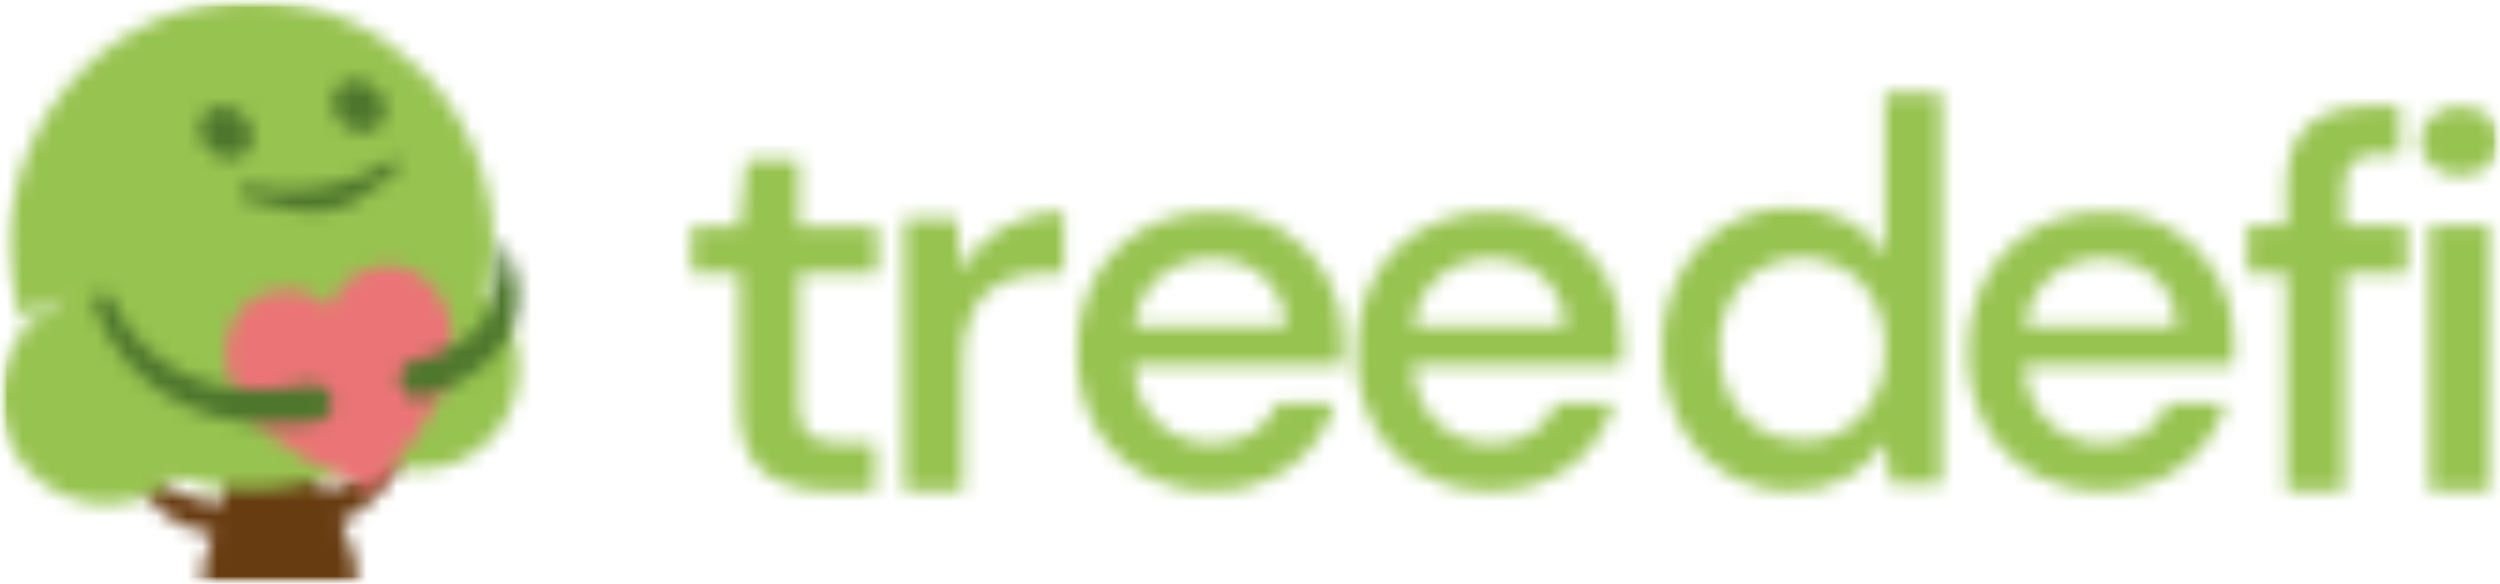
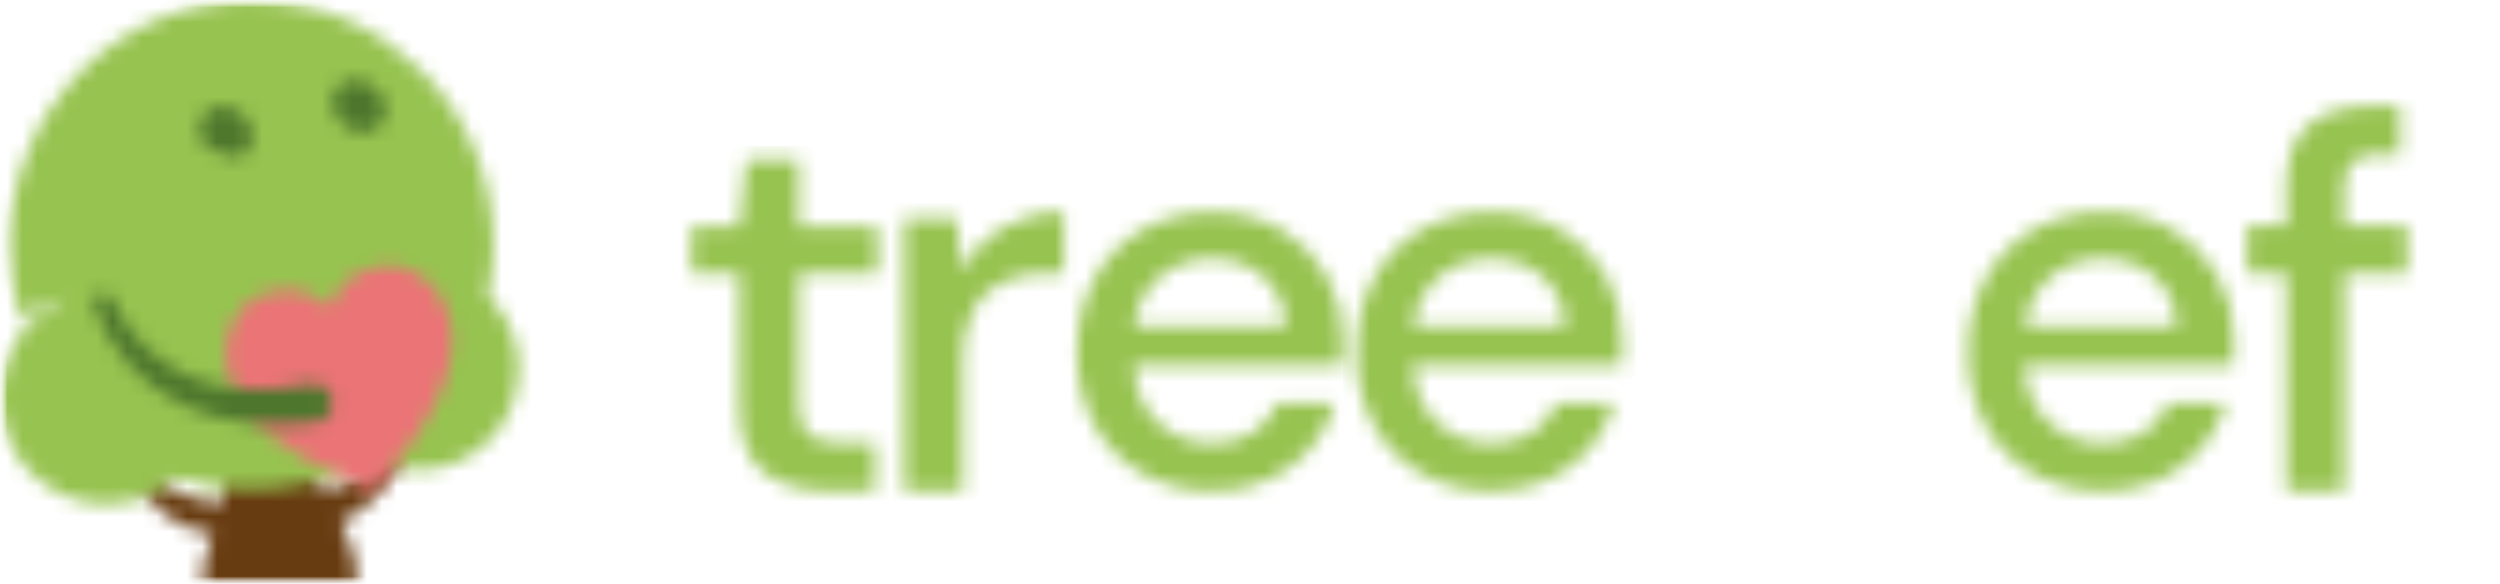
<svg xmlns="http://www.w3.org/2000/svg" width="167" height="39" viewBox="0 0 167 39" fill="none">
  <mask id="mask0_1_227" style="mask-type:luminance" maskUnits="userSpaceOnUse" x="46" y="10" width="13" height="23">
    <path d="M55.359 32.795C53.529 32.795 52.076 32.374 51.002 31.532C49.927 30.69 49.388 29.191 49.385 27.034V18.294H46.191V15.126H49.385L49.873 10.636H53.369V15.126H58.628V18.294H53.369V27.034C53.369 28.005 53.587 28.678 54.026 29.046C54.466 29.414 55.221 29.6 56.3 29.6H58.441V32.795H55.359Z" fill="white" />
  </mask>
  <g mask="url(#mask0_1_227)">
    <mask id="mask1_1_227" style="mask-type:luminance" maskUnits="userSpaceOnUse" x="-89" y="-21" width="1280" height="3388">
      <path d="M1190.32 -20.386H-88.83V3366.41H1190.32V-20.386Z" fill="white" />
    </mask>
    <g mask="url(#mask1_1_227)">
      <path d="M59.516 9.75H45.303V33.682H59.516V9.75Z" fill="#97C350" />
    </g>
  </g>
  <mask id="mask2_1_227" style="mask-type:luminance" maskUnits="userSpaceOnUse" x="60" y="14" width="12" height="19">
    <path d="M60.404 32.795V14.625H63.909L64.242 18.069C64.854 16.898 65.776 15.918 66.907 15.232C68.167 14.502 69.607 14.138 71.064 14.182V18.25H69.993C69.002 18.233 68.018 18.414 67.098 18.782C66.242 19.141 65.53 19.772 65.072 20.577C64.511 21.654 64.249 22.861 64.313 24.074V32.795H60.404Z" fill="white" />
  </mask>
  <g mask="url(#mask2_1_227)">
    <mask id="mask3_1_227" style="mask-type:luminance" maskUnits="userSpaceOnUse" x="-89" y="-21" width="1280" height="3388">
      <path d="M1190.32 -20.386H-88.83V3366.41H1190.32V-20.386Z" fill="white" />
    </mask>
    <g mask="url(#mask3_1_227)">
      <path d="M71.952 13.295H59.516V33.682H71.952V13.295Z" fill="#97C350" />
    </g>
  </g>
  <mask id="mask4_1_227" style="mask-type:luminance" maskUnits="userSpaceOnUse" x="71" y="14" width="19" height="19">
    <path d="M80.981 32.795C79.347 32.826 77.733 32.424 76.305 31.63C74.958 30.869 73.85 29.749 73.107 28.395C72.313 26.908 71.915 25.243 71.952 23.56C71.915 21.857 72.305 20.171 73.089 18.658C73.815 17.282 74.918 16.14 76.269 15.365C77.717 14.553 79.357 14.145 81.017 14.182C82.623 14.144 84.209 14.547 85.601 15.347C86.871 16.093 87.919 17.164 88.634 18.45C89.359 19.748 89.733 21.213 89.718 22.7C89.718 22.939 89.718 23.196 89.718 23.471C89.718 23.746 89.687 24.052 89.665 24.384H75.71C75.831 26.103 76.402 27.409 77.424 28.302C78.4 29.173 79.668 29.648 80.977 29.631C81.938 29.664 82.886 29.41 83.7 28.9C84.433 28.414 85.005 27.721 85.343 26.91H89.172C88.692 28.578 87.686 30.047 86.302 31.098C84.772 32.254 82.89 32.849 80.973 32.782M80.973 17.271C79.745 17.254 78.549 17.651 77.575 18.396C77.064 18.812 76.641 19.325 76.331 19.905C76.021 20.486 75.831 21.123 75.772 21.778H85.88C85.874 21.157 85.74 20.544 85.485 19.978C85.231 19.411 84.862 18.903 84.401 18.485C83.454 17.669 82.232 17.241 80.981 17.284" fill="white" />
  </mask>
  <g mask="url(#mask4_1_227)">
    <mask id="mask5_1_227" style="mask-type:luminance" maskUnits="userSpaceOnUse" x="-89" y="-21" width="1280" height="3388">
      <path d="M1190.32 -20.386H-88.83V3366.41H1190.32V-20.386Z" fill="white" />
    </mask>
    <g mask="url(#mask5_1_227)">
      <path d="M90.606 13.295H71.064V33.682H90.606V13.295Z" fill="#97C350" />
    </g>
  </g>
  <mask id="mask6_1_227" style="mask-type:luminance" maskUnits="userSpaceOnUse" x="90" y="14" width="19" height="19">
    <path d="M99.636 32.795C98.001 32.826 96.387 32.424 94.959 31.63C93.612 30.869 92.504 29.749 91.761 28.395C90.967 26.908 90.57 25.243 90.606 23.56C90.569 21.857 90.96 20.171 91.743 18.658C92.469 17.282 93.572 16.14 94.923 15.365C96.371 14.553 98.011 14.145 99.671 14.182C101.277 14.144 102.863 14.547 104.255 15.347C105.525 16.093 106.573 17.164 107.288 18.45C108.013 19.748 108.387 21.213 108.372 22.7C108.372 22.939 108.372 23.196 108.372 23.471C108.372 23.746 108.341 24.052 108.319 24.384H94.364C94.485 26.103 95.057 27.409 96.078 28.302C97.054 29.173 98.322 29.648 99.631 29.631C100.592 29.664 101.54 29.41 102.354 28.9C103.087 28.414 103.659 27.721 103.997 26.91H107.826C107.347 28.578 106.34 30.047 104.957 31.098C103.427 32.254 101.545 32.849 99.627 32.782M99.627 17.271C98.4 17.254 97.203 17.651 96.229 18.396C95.718 18.812 95.295 19.325 94.985 19.905C94.675 20.486 94.485 21.123 94.426 21.778H104.535C104.529 21.157 104.394 20.544 104.139 19.978C103.885 19.411 103.516 18.903 103.056 18.485C102.108 17.67 100.886 17.241 99.636 17.284" fill="white" />
  </mask>
  <g mask="url(#mask6_1_227)">
    <mask id="mask7_1_227" style="mask-type:luminance" maskUnits="userSpaceOnUse" x="-89" y="-21" width="1280" height="3388">
      <path d="M1190.32 -20.386H-88.83V3366.41H1190.32V-20.386Z" fill="white" />
    </mask>
    <g mask="url(#mask7_1_227)">
      <path d="M109.26 13.295H89.718V33.682H109.26V13.295Z" fill="#97C350" />
    </g>
  </g>
  <mask id="mask8_1_227" style="mask-type:luminance" maskUnits="userSpaceOnUse" x="111" y="6" width="19" height="27">
    <path d="M119.725 32.795C118.13 32.827 116.559 32.398 115.203 31.559C113.892 30.733 112.832 29.566 112.139 28.182C111.384 26.669 111.007 24.997 111.037 23.307C111.006 21.626 111.384 19.962 112.139 18.459C112.845 17.055 113.936 15.881 115.286 15.074C116.635 14.266 118.187 13.858 119.76 13.898C121.038 13.871 122.302 14.157 123.442 14.731C124.476 15.267 125.334 16.087 125.916 17.094V6.205H129.692V32.352H126.307L125.916 29.556C125.292 30.456 124.493 31.222 123.567 31.807C122.41 32.502 121.074 32.843 119.725 32.787M120.4 29.445C121.146 29.467 121.889 29.326 122.575 29.031C123.261 28.736 123.874 28.295 124.371 27.739C125.429 26.524 125.982 24.951 125.916 23.342C125.993 21.721 125.44 20.134 124.371 18.911C123.855 18.377 123.237 17.952 122.553 17.662C121.869 17.372 121.134 17.222 120.391 17.222C119.648 17.222 118.913 17.372 118.229 17.662C117.545 17.952 116.927 18.377 116.411 18.911C115.332 20.128 114.771 21.718 114.848 23.342C114.826 24.438 115.07 25.521 115.559 26.502C116.003 27.4 116.694 28.154 117.551 28.675C118.408 29.196 119.396 29.463 120.4 29.445Z" fill="white" />
  </mask>
  <g mask="url(#mask8_1_227)">
    <mask id="mask9_1_227" style="mask-type:luminance" maskUnits="userSpaceOnUse" x="-89" y="-21" width="1280" height="3388">
-       <path d="M1190.32 -20.386H-88.83V3366.41H1190.32V-20.386Z" fill="white" />
-     </mask>
+       </mask>
    <g mask="url(#mask9_1_227)">
      <path d="M130.58 5.318H110.149V33.682H130.58V5.318Z" fill="#97C350" />
    </g>
  </g>
  <mask id="mask10_1_227" style="mask-type:luminance" maskUnits="userSpaceOnUse" x="131" y="14" width="19" height="19">
    <path d="M140.497 32.795C138.863 32.826 137.249 32.424 135.821 31.63C134.474 30.869 133.366 29.749 132.623 28.395C131.829 26.908 131.431 25.243 131.468 23.56C131.431 21.857 131.821 20.171 132.605 18.658C133.331 17.282 134.433 16.14 135.785 15.365C137.233 14.553 138.873 14.145 140.533 14.182C142.139 14.144 143.725 14.547 145.117 15.347C146.387 16.093 147.435 17.164 148.15 18.45C148.875 19.748 149.249 21.213 149.234 22.7C149.234 22.939 149.234 23.196 149.234 23.471C149.234 23.746 149.203 24.052 149.181 24.384H135.225C135.347 26.103 135.918 27.409 136.94 28.302C137.916 29.173 139.184 29.648 140.493 29.631C141.453 29.664 142.402 29.41 143.216 28.9C143.949 28.414 144.521 27.721 144.859 26.91H148.688C148.208 28.578 147.202 30.047 145.818 31.098C144.288 32.254 142.406 32.849 140.489 32.782M140.489 17.271C139.261 17.254 138.064 17.651 137.091 18.396C136.579 18.812 136.157 19.325 135.847 19.905C135.537 20.486 135.347 21.123 135.288 21.778H145.396C145.39 21.157 145.256 20.544 145.001 19.978C144.747 19.411 144.378 18.903 143.917 18.485C142.97 17.669 141.748 17.241 140.497 17.284" fill="white" />
  </mask>
  <g mask="url(#mask10_1_227)">
    <mask id="mask11_1_227" style="mask-type:luminance" maskUnits="userSpaceOnUse" x="-89" y="-21" width="1280" height="3388">
      <path d="M1190.32 -20.386H-88.83V3366.41H1190.32V-20.386Z" fill="white" />
    </mask>
    <g mask="url(#mask11_1_227)">
      <path d="M150.122 13.295H130.58V33.682H150.122V13.295Z" fill="#97C350" />
    </g>
  </g>
  <mask id="mask12_1_227" style="mask-type:luminance" maskUnits="userSpaceOnUse" x="150" y="7" width="11" height="26">
    <path d="M152.725 32.795V18.264H150.122V15.068H152.725V12.52C152.725 10.594 153.22 9.206 154.209 8.358C155.197 7.511 156.595 7.088 158.401 7.091H160.307V10.304H158.974C158.319 10.242 157.665 10.427 157.14 10.822C156.936 11.06 156.783 11.335 156.689 11.633C156.595 11.931 156.563 12.245 156.594 12.555V15.068H160.782V18.246H156.607V32.795H152.725Z" fill="white" />
  </mask>
  <g mask="url(#mask12_1_227)">
    <mask id="mask13_1_227" style="mask-type:luminance" maskUnits="userSpaceOnUse" x="-89" y="-21" width="1280" height="3388">
      <path d="M1190.32 -20.387H-88.83V3366.41H1190.32V-20.387Z" fill="white" />
    </mask>
    <g mask="url(#mask13_1_227)">
      <path d="M161.67 6.204H149.234V33.682H161.67V6.204Z" fill="#97C350" />
    </g>
  </g>
  <mask id="mask14_1_227" style="mask-type:luminance" maskUnits="userSpaceOnUse" x="0" y="0" width="167" height="39">
    <path d="M167 0H0V39H167V0Z" fill="white" />
  </mask>
  <g mask="url(#mask14_1_227)">
    <mask id="mask15_1_227" style="mask-type:luminance" maskUnits="userSpaceOnUse" x="161" y="7" width="6" height="26">
      <path d="M164.335 11.731C163.639 11.761 162.957 11.529 162.425 11.08C162.189 10.872 162.001 10.616 161.872 10.33C161.742 10.044 161.676 9.734 161.676 9.42C161.676 9.106 161.742 8.796 161.872 8.51C162.001 8.224 162.189 7.968 162.425 7.76C162.969 7.332 163.642 7.1 164.335 7.1C165.028 7.1 165.7 7.332 166.245 7.76C166.48 7.968 166.669 8.224 166.798 8.51C166.927 8.796 166.994 9.106 166.994 9.42C166.994 9.734 166.927 10.044 166.798 10.33C166.669 10.616 166.48 10.872 166.245 11.08C165.713 11.529 165.031 11.761 164.335 11.731ZM162.287 32.795H166.382V15.068H162.287V32.795Z" fill="white" />
    </mask>
    <g mask="url(#mask15_1_227)">
      <mask id="mask16_1_227" style="mask-type:luminance" maskUnits="userSpaceOnUse" x="0" y="0" width="167" height="39">
-         <path d="M167 0H-6.10352e-05V39H167V0Z" fill="white" />
-       </mask>
+         </mask>
      <g mask="url(#mask16_1_227)">
        <path d="M167.888 6.205H160.782V33.682H167.888V6.205Z" fill="#97C350" />
      </g>
    </g>
    <mask id="mask17_1_227" style="mask-type:luminance" maskUnits="userSpaceOnUse" x="8" y="29" width="20" height="11">
      <path d="M27.537 29.277L26.173 29.25C25.574 30.712 24.024 32.202 21.732 32.795C21.221 31.909 20.622 30.939 19.92 29.937L14.923 31.267C15.009 32.067 14.965 32.877 14.794 33.664C11.716 33.132 10.211 32.334 9.615 30.651L8.869 31.448C9.962 34.036 11.676 35.255 14.199 35.703C13.871 36.522 13.617 37.369 13.44 38.233C13.423 38.328 13.427 38.426 13.452 38.52C13.476 38.613 13.521 38.7 13.583 38.775C13.645 38.849 13.722 38.909 13.809 38.951C13.896 38.993 13.991 39.016 14.088 39.018H23.255C23.355 39.016 23.452 38.992 23.541 38.948C23.63 38.905 23.709 38.842 23.771 38.764C23.832 38.687 23.877 38.597 23.9 38.5C23.923 38.404 23.924 38.304 23.904 38.207C23.669 37.055 23.296 35.936 22.793 34.874C24.57 34.129 26.449 32.126 27.528 29.294" fill="white" />
    </mask>
    <g mask="url(#mask17_1_227)">
      <mask id="mask18_1_227" style="mask-type:luminance" maskUnits="userSpaceOnUse" x="-1" y="-1" width="168" height="40">
        <path d="M167 -0H-0V39H167V-0Z" fill="white" />
      </mask>
      <g mask="url(#mask18_1_227)">
        <path d="M28.425 28.363H7.994V39.886H28.425V28.363Z" fill="#683C11" />
      </g>
    </g>
    <mask id="mask19_1_227" style="mask-type:luminance" maskUnits="userSpaceOnUse" x="-1" y="0" width="36" height="34">
      <path d="M34.644 24.641C34.656 26.417 33.961 28.126 32.712 29.392C31.463 30.658 29.762 31.378 27.981 31.395C26.863 31.397 25.763 31.114 24.784 30.575C22.828 31.698 20.657 32.397 18.412 32.626C16.168 32.855 13.9 32.61 11.757 31.905C10.47 33.047 8.807 33.678 7.084 33.677C6.148 33.674 5.222 33.487 4.359 33.126C3.496 32.765 2.713 32.238 2.055 31.574C1.396 30.91 0.876 30.123 0.523 29.258C0.171 28.393 -0.007 27.467 1.70377e-05 26.533C1.70377e-05 26.285 1.78503e-05 26.046 0.036 25.806C0.163 24.508 0.645 23.27 1.428 22.225C2.211 21.181 3.265 20.37 4.477 19.881C3.306 20.043 2.232 20.62 1.452 21.508C0.912 19.85 0.637 18.118 0.64 16.375C0.64 7.348 7.875 0.022 16.802 0.022C25.73 0.022 32.965 7.348 32.965 16.375C32.966 17.521 32.848 18.663 32.614 19.784C33.266 20.417 33.785 21.175 34.138 22.013C34.491 22.85 34.672 23.75 34.67 24.659" fill="white" />
    </mask>
    <g mask="url(#mask19_1_227)">
      <mask id="mask20_1_227" style="mask-type:luminance" maskUnits="userSpaceOnUse" x="-1" y="0" width="168" height="39">
        <path d="M167 0H-0V39H167V0Z" fill="white" />
      </mask>
      <g mask="url(#mask20_1_227)">
        <path d="M35.532 -0.886H-0.888V34.568H35.532V-0.886Z" fill="#97C350" />
      </g>
    </g>
    <mask id="mask21_1_227" style="mask-type:luminance" maskUnits="userSpaceOnUse" x="15" y="17" width="16" height="16">
      <path d="M24.988 17.878C25.21 17.825 25.436 17.784 25.663 17.754C27.142 17.55 29.127 18.485 29.931 20.98L30.131 21.827C30.517 24.308 29.394 27.752 24.925 32.795C18.676 30.296 16.136 27.726 15.372 25.337L15.172 24.486C14.772 21.893 16.131 20.165 17.544 19.682C17.779 19.602 17.988 19.535 18.206 19.487C19.875 19.092 20.848 19.624 22.025 20.506C22.683 19.177 23.313 18.29 24.988 17.878Z" fill="white" />
    </mask>
    <g mask="url(#mask21_1_227)">
      <mask id="mask22_1_227" style="mask-type:luminance" maskUnits="userSpaceOnUse" x="-1" y="0" width="168" height="39">
        <path d="M167 0H-0V39H167V0Z" fill="white" />
      </mask>
      <g mask="url(#mask22_1_227)">
        <path d="M31.401 16.664H13.884V33.682H31.401V16.664Z" fill="#EB7476" />
      </g>
    </g>
    <mask id="mask23_1_227" style="mask-type:luminance" maskUnits="userSpaceOnUse" x="13" y="7" width="4" height="4">
-       <path d="M16.686 8.323C17.131 9.254 16.78 10.251 15.905 10.539C15.435 10.661 14.937 10.612 14.499 10.402C14.062 10.192 13.713 9.834 13.515 9.391C13.071 8.46 13.422 7.463 14.297 7.175C14.767 7.053 15.265 7.102 15.703 7.312C16.14 7.522 16.489 7.88 16.686 8.323Z" fill="white" />
+       <path d="M16.686 8.323C17.131 9.254 16.78 10.251 15.905 10.539C14.062 10.192 13.713 9.834 13.515 9.391C13.071 8.46 13.422 7.463 14.297 7.175C14.767 7.053 15.265 7.102 15.703 7.312C16.14 7.522 16.489 7.88 16.686 8.323Z" fill="white" />
    </mask>
    <g mask="url(#mask23_1_227)">
      <mask id="mask24_1_227" style="mask-type:luminance" maskUnits="userSpaceOnUse" x="-1" y="0" width="168" height="39">
        <path d="M167 0H-0V39H167V0Z" fill="white" />
      </mask>
      <g mask="url(#mask24_1_227)">
        <path d="M18.015 5.992H12.183V11.736H18.015V5.992Z" fill="#4E772D" />
      </g>
    </g>
    <mask id="mask25_1_227" style="mask-type:luminance" maskUnits="userSpaceOnUse" x="22" y="5" width="4" height="4">
      <path d="M25.569 6.55C26.014 7.481 25.663 8.478 24.788 8.766C24.318 8.888 23.82 8.839 23.382 8.629C22.945 8.419 22.596 8.061 22.398 7.618C21.954 6.688 22.305 5.691 23.18 5.402C23.65 5.281 24.148 5.329 24.585 5.539C25.023 5.75 25.372 6.108 25.569 6.55Z" fill="white" />
    </mask>
    <g mask="url(#mask25_1_227)">
      <mask id="mask26_1_227" style="mask-type:luminance" maskUnits="userSpaceOnUse" x="0" y="0" width="167" height="39">
        <path d="M167 0H-6.10352e-05V39H167V0Z" fill="white" />
      </mask>
      <g mask="url(#mask26_1_227)">
        <path d="M26.898 4.219H21.066V9.963H26.898V4.219Z" fill="#4E772D" />
      </g>
    </g>
    <mask id="mask27_1_227" style="mask-type:luminance" maskUnits="userSpaceOnUse" x="16" y="10" width="11" height="5">
      <path d="M18.761 12.649C20.927 12.738 23.081 12.281 25.023 11.319C25.161 11.239 25.321 11.146 25.467 11.071L26.085 10.685C26.118 10.664 26.156 10.65 26.195 10.644C26.234 10.638 26.274 10.64 26.313 10.649C26.351 10.659 26.387 10.676 26.419 10.7C26.451 10.723 26.478 10.753 26.498 10.787L26.591 10.929C26.645 11.01 26.665 11.108 26.649 11.204C26.632 11.299 26.58 11.385 26.502 11.443C26.102 11.727 25.716 12.055 25.325 12.36C24.139 13.318 23.105 13.987 21.63 14.133C20.155 14.279 18.73 13.912 17.326 13.548C16.971 13.451 16.629 13.358 16.273 13.291C16.181 13.266 16.101 13.206 16.053 13.123C16.005 13.04 15.991 12.941 16.016 12.848L16.06 12.671C16.074 12.591 16.118 12.521 16.182 12.472C16.246 12.424 16.327 12.401 16.407 12.409C16.935 12.48 18.112 12.631 18.778 12.644" fill="white" />
    </mask>
    <g mask="url(#mask27_1_227)">
      <mask id="mask28_1_227" style="mask-type:luminance" maskUnits="userSpaceOnUse" x="-1" y="0" width="168" height="39">
        <path d="M167 0H-0V39H167V0Z" fill="white" />
      </mask>
      <g mask="url(#mask28_1_227)">
-         <path d="M27.581 9.706H15.061V15.201H27.581V9.706Z" fill="#50782D" />
-       </g>
+         </g>
    </g>
    <mask id="mask29_1_227" style="mask-type:luminance" maskUnits="userSpaceOnUse" x="6" y="19" width="17" height="10">
      <path d="M7.47 19.943C8.529 22.362 10.495 24.271 12.947 25.261C15.403 26.227 18.099 26.192 20.666 25.66C20.835 25.628 21.01 25.63 21.178 25.665C21.347 25.701 21.507 25.77 21.649 25.869C21.79 25.967 21.91 26.093 22.003 26.238C22.095 26.384 22.157 26.546 22.185 26.716C22.213 26.886 22.207 27.06 22.167 27.227C22.127 27.395 22.053 27.552 21.951 27.691C21.849 27.83 21.72 27.947 21.571 28.035C21.423 28.123 21.259 28.18 21.088 28.204C18.103 28.594 14.91 28.372 12.165 27.03C9.383 25.673 7.255 23.269 6.249 20.346C6.212 20.189 6.235 20.024 6.315 19.884C6.394 19.743 6.524 19.637 6.677 19.587C6.831 19.538 6.998 19.548 7.145 19.615C7.292 19.683 7.408 19.803 7.47 19.952" fill="white" />
    </mask>
    <g mask="url(#mask29_1_227)">
      <mask id="mask30_1_227" style="mask-type:luminance" maskUnits="userSpaceOnUse" x="-1" y="0" width="168" height="40">
        <path d="M167 0H-0V39H167V0Z" fill="white" />
      </mask>
      <g mask="url(#mask30_1_227)">
        <path d="M23.726 18.259H5.13V29.467H23.726V18.259Z" fill="#4E772D" />
      </g>
    </g>
    <mask id="mask31_1_227" style="mask-type:luminance" maskUnits="userSpaceOnUse" x="26" y="15" width="9" height="12">
-       <path d="M29.682 26.028C29.274 26.21 28.847 26.369 28.408 26.516C28.245 26.575 28.072 26.601 27.899 26.592C27.726 26.583 27.557 26.539 27.401 26.463C27.246 26.387 27.108 26.279 26.995 26.148C26.882 26.017 26.797 25.864 26.745 25.699C26.694 25.534 26.676 25.361 26.693 25.189C26.711 25.017 26.763 24.85 26.847 24.699C26.931 24.548 27.045 24.415 27.182 24.309C27.319 24.203 27.476 24.126 27.644 24.082C29.42 23.639 31.259 22.961 32.303 21.424C32.436 21.228 32.548 21.018 32.636 20.799C32.703 20.628 32.758 20.453 32.8 20.276C33.225 18.874 33.451 17.419 33.471 15.955C33.711 16.341 33.917 16.747 34.088 17.169C35.789 21.37 33.369 24.41 29.682 26.032" fill="white" />
-     </mask>
+       </mask>
    <g mask="url(#mask31_1_227)">
      <mask id="mask32_1_227" style="mask-type:luminance" maskUnits="userSpaceOnUse" x="0" y="0" width="167" height="39">
        <path d="M167 0H-6.10352e-05V39H167V0Z" fill="white" />
      </mask>
      <g mask="url(#mask32_1_227)">
        <path d="M36.682 15.068H24.997V27.938H36.682V15.068Z" fill="#4E772D" />
      </g>
    </g>
  </g>
</svg>